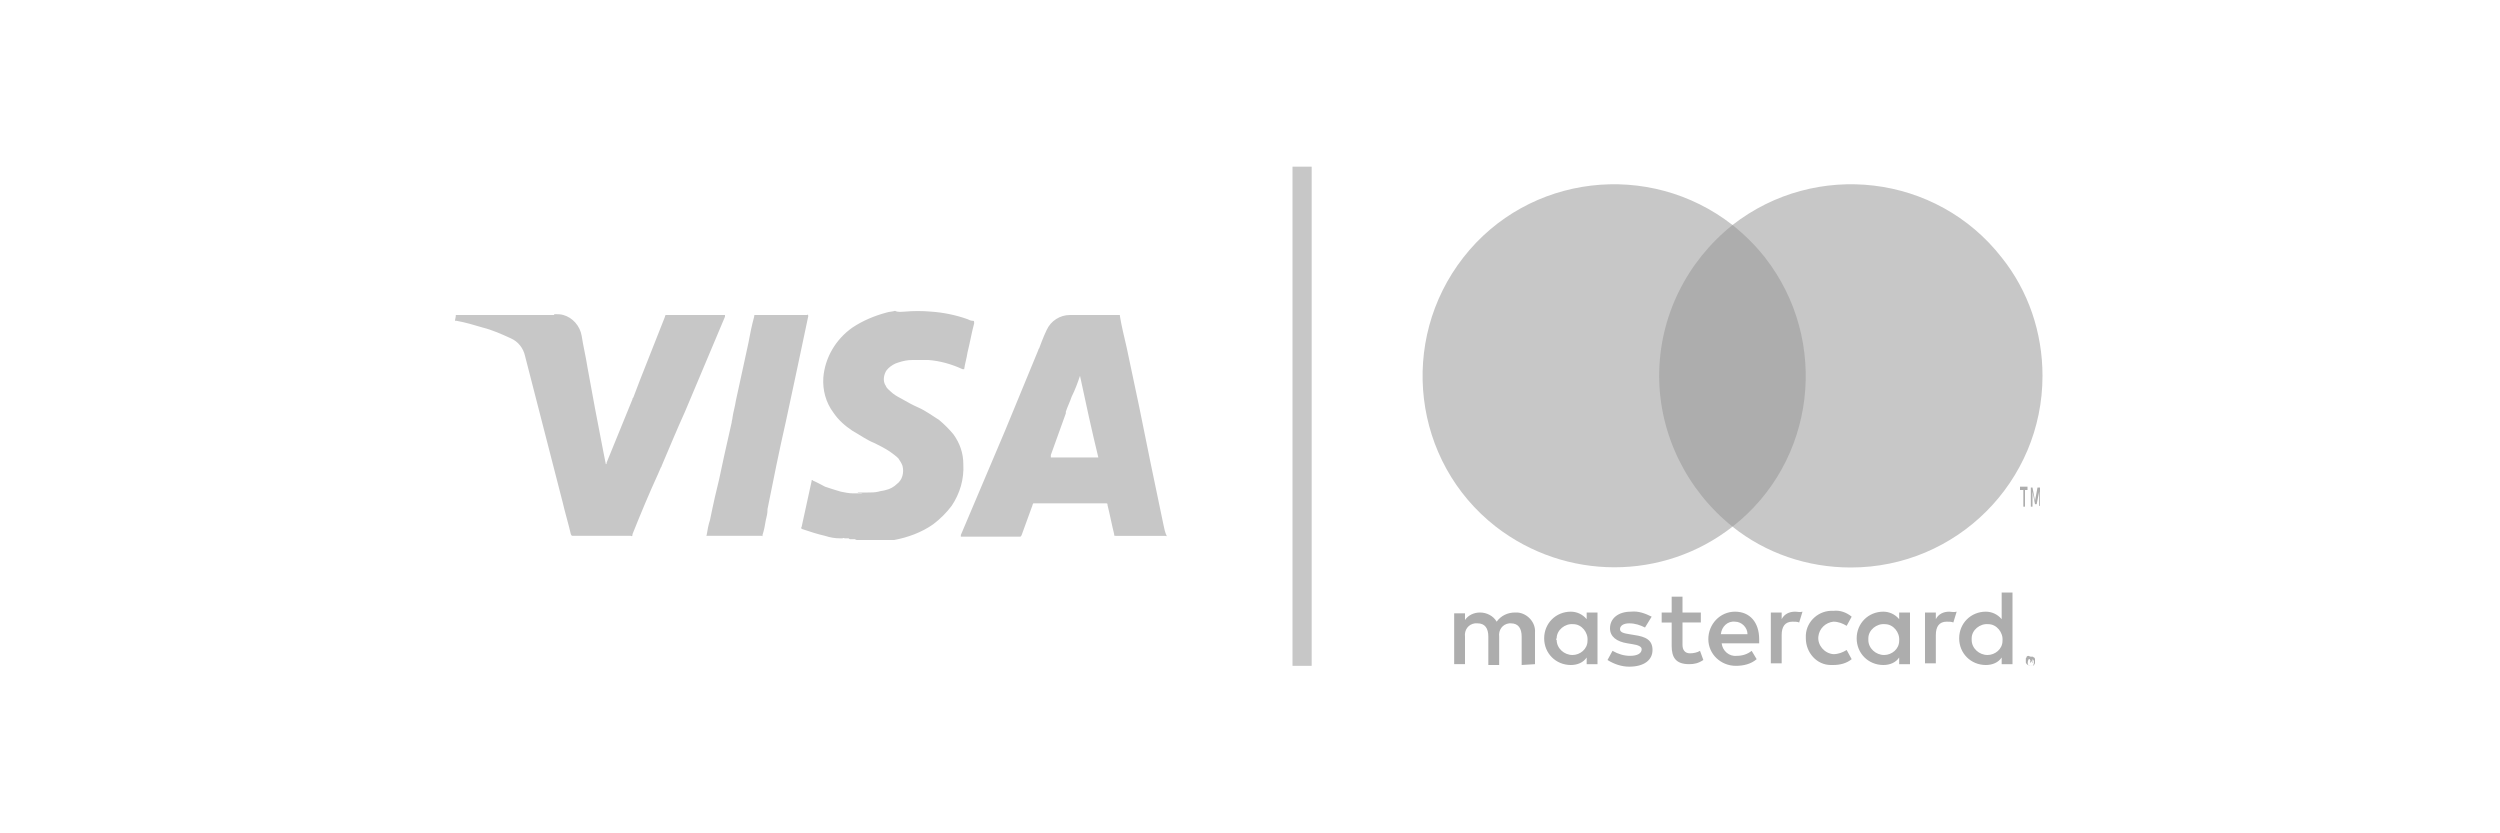
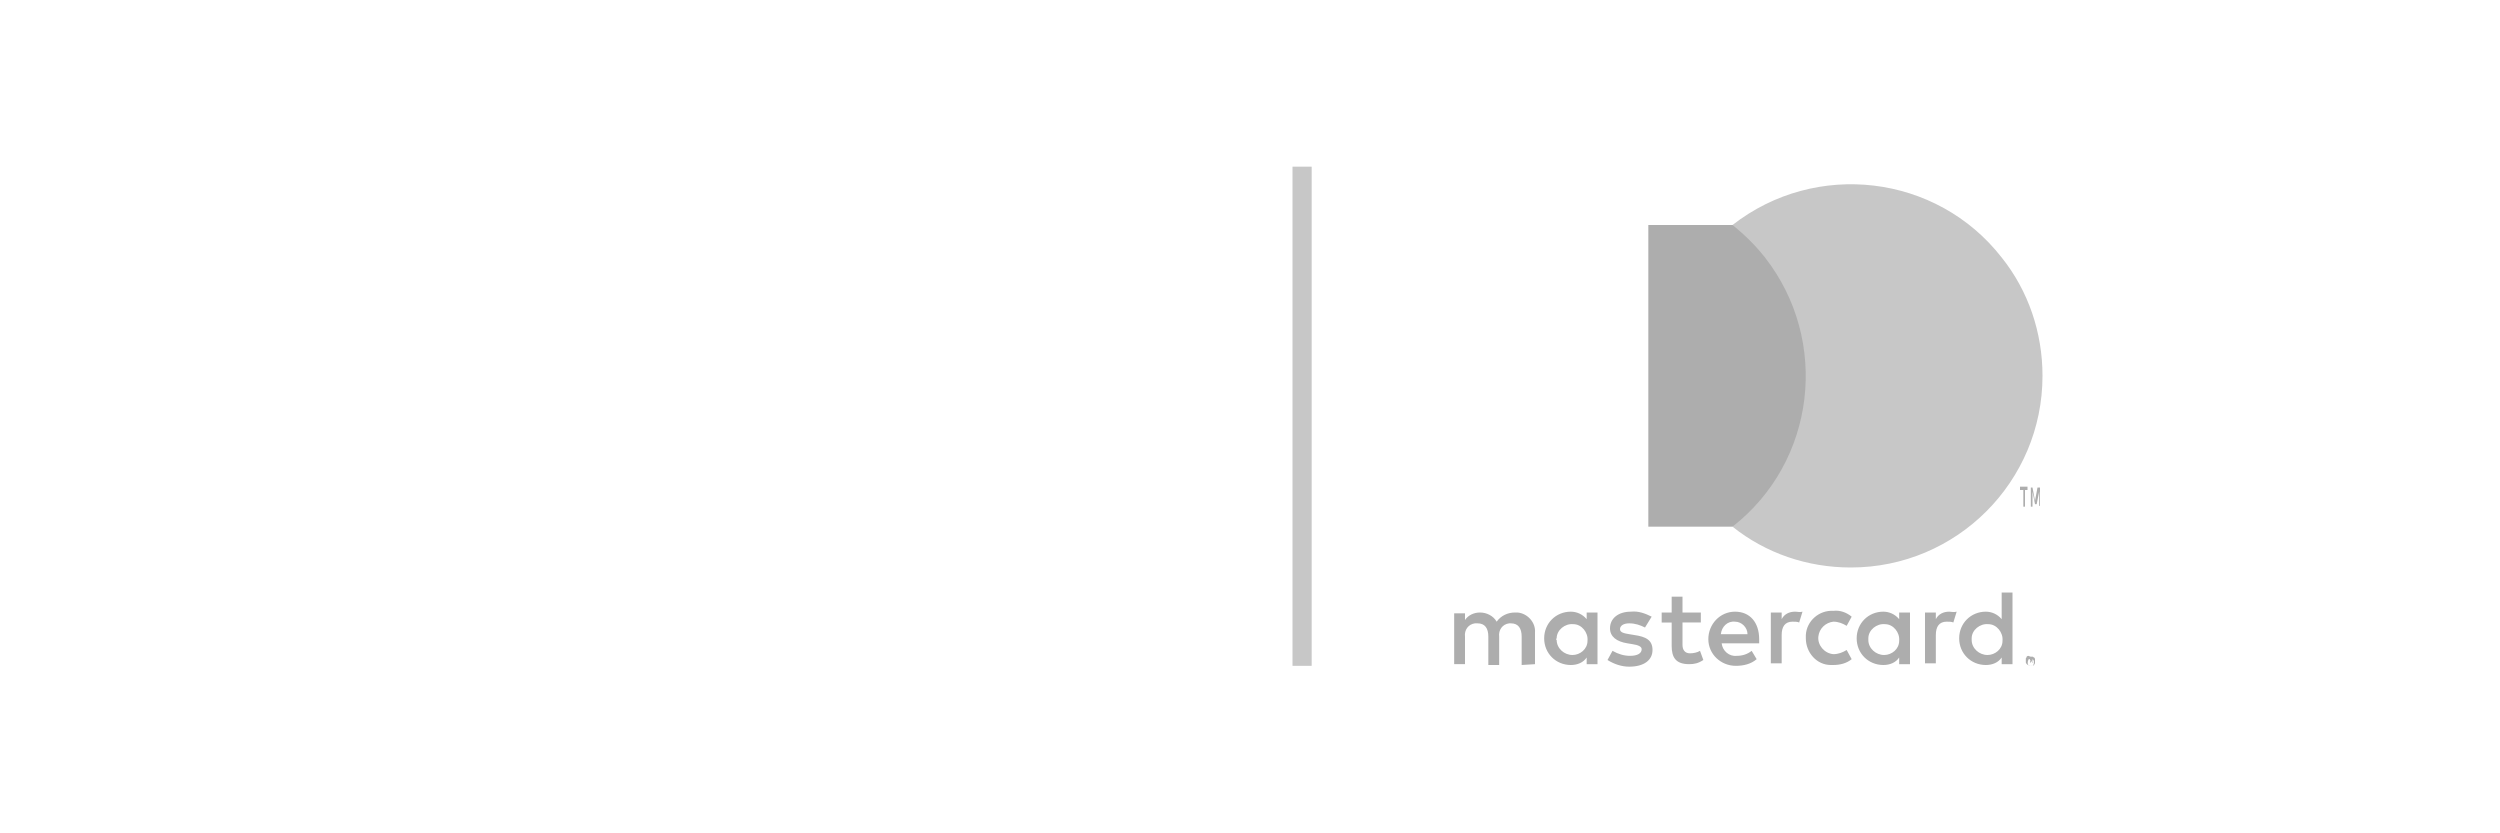
<svg xmlns="http://www.w3.org/2000/svg" version="1.1" id="Layer_1" x="0px" y="0px" viewBox="0 0 300 100" style="enable-background:new 0 0 300 100;" xml:space="preserve">
  <style type="text/css">
	.st0{fill:#090D16;}
	.st1{fill:#C7C7C7;}
	.st2{fill-rule:evenodd;clip-rule:evenodd;fill:#C7C7C7;}
	.st3{enable-background:new    ;}
	.st4{fill:#ADADAD;}
</style>
  <g id="logo-visa-master-2_1_">
    <g id="Group-2_1_" transform="translate(15, 12)">
      <g id="Group_1_">
-         <path id="Combined-Shape_1_" class="st1" d="M93.5,25.4c1.1-0.1,2.2-0.1,3.3,0c1.4,0.1,2.9,0.4,4.3,0.9c0.2,0.1,0.4,0.2,0.7,0.2     c0.1,0,0.1,0.1,0.1,0.3c-0.3,1.1-0.5,2.3-0.8,3.5c-0.1,0.7-0.3,1.3-0.4,2c-0.1,0-0.1,0-0.2,0c-1.3-0.6-2.7-1-4.1-1.1     c-0.5,0-1.1,0-1.7,0l0,0h-0.2c-0.6,0-1.1,0.1-1.7,0.3c-0.4,0.1-0.9,0.4-1.2,0.7c-0.1,0.1-0.3,0.3-0.4,0.6     c-0.2,0.5-0.2,1.1,0.1,1.5c0.1,0.3,0.4,0.5,0.6,0.7c0.3,0.3,0.8,0.6,1.2,0.8c0.7,0.4,1.4,0.8,2.1,1.1c0.9,0.4,1.7,1,2.5,1.5     c0.6,0.5,1.2,1.1,1.7,1.7c0.8,1.1,1.2,2.3,1.2,3.6c0.1,1.8-0.4,3.5-1.4,5c-0.6,0.8-1.4,1.6-2.2,2.2c-1.4,1-3.1,1.6-4.7,1.9l0,0     h-0.4c0,0,0,0-0.1,0l0,0h-0.2c0,0-0.1,0-0.1,0h-0.1c-0.1,0-0.2,0-0.3,0l0,0h-0.1c-0.1,0-0.2,0-0.3,0l0,0l-0.3,0     c-0.1,0-0.2,0-0.3,0c-0.7,0-1.4,0-2.2,0c-0.1,0-0.2,0-0.3-0.1c0,0-0.1,0-0.1,0l-0.2,0H87c-0.1,0-0.1-0.1-0.2-0.1c0,0,0,0-0.1,0     l-0.1,0h-0.2c-0.1,0-0.2-0.1-0.3,0l0,0h-0.1c0,0-0.1,0-0.2,0c-0.6,0-1.2-0.1-1.8-0.3c-0.9-0.2-1.8-0.5-2.7-0.8l0,0l0,0     c-0.2-0.1-0.2-0.1-0.1-0.3l0,0l1.2-5.5v-0.1c0.1,0,0.1,0,0.2,0.1c0.5,0.2,1,0.5,1.4,0.7c0.6,0.2,1.2,0.4,1.9,0.6     c0.5,0.1,1,0.2,1.4,0.2c0.2,0,0.4,0,0.6,0c0.2,0,0.4,0.1,0.6,0l-0.2,0c-0.1,0-0.3,0-0.4-0.1c0.2,0,0.4,0,0.6,0l0.6,0     c0.4,0,0.9,0,1.3-0.1c0.3-0.1,0.6-0.1,0.9-0.2c0.5-0.1,1-0.4,1.3-0.7c0.7-0.5,0.9-1.4,0.7-2.2c-0.1-0.3-0.3-0.6-0.5-0.9     c-0.3-0.3-0.6-0.5-1-0.8c-0.6-0.4-1.2-0.7-1.8-1c-1-0.4-1.8-1-2.7-1.5c-0.9-0.6-1.7-1.3-2.3-2.2c-0.9-1.2-1.3-2.7-1.2-4.2     c0.2-2.4,1.5-4.6,3.5-6c1.2-0.8,2.6-1.4,4.1-1.8c0.3-0.1,0.7-0.1,1-0.2C92.8,25.5,93.2,25.4,93.5,25.4z M119.3,25.8     c0.1,0,0.1,0,0.1,0.2c0.2,1.2,0.5,2.4,0.8,3.7c0.5,2.4,1,4.7,1.5,7.1l0,0l1.4,6.9c0.5,2.4,1,4.8,1.5,7.2c0.1,0.5,0.2,1,0.4,1.4     c0,0.1-0.1,0-0.2,0l0,0h-5.9c-0.2,0-0.2,0-0.2-0.2c-0.3-1.2-0.5-2.3-0.8-3.5c0-0.2,0-0.2-0.3-0.2H109c-0.1,0.1-0.1,0.3-0.2,0.5     c-0.4,1.1-0.8,2.2-1.2,3.3c-0.1,0.2-0.1,0.2-0.3,0.2l0,0h-7c0-0.1,0-0.1,0-0.2l0,0l5.3-12.5l4-9.7c0,0,0-0.1,0.1-0.2l0,0l0.3-0.8     c0.2-0.5,0.4-1,0.6-1.4c0.5-1.1,1.6-1.8,2.8-1.8l0,0L119.3,25.8z M51.5,25.7c0.4,0,0.8,0,1.1,0.1c1.1,0.3,2,1.3,2.2,2.5     c0.2,1.3,0.5,2.5,0.7,3.8c0.3,1.6,0.6,3.3,0.9,4.9l0,0l1,5.2c0.1,0.5,0.2,1,0.3,1.5c0.1,0,0.1-0.1,0.1-0.2l0,0l3.1-7.6     c0-0.1,0-0.1,0.1-0.2l0,0l0.8-2.1l3-7.6l0-0.1c0,0,0.1-0.1,0.1-0.1l0,0h7.1c0,0.1,0,0.1,0,0.2c-1.6,3.8-3.2,7.6-4.8,11.4     c-1,2.2-1.9,4.4-2.8,6.5c0,0,0,0.1-0.1,0.2c-0.1,0.2-0.2,0.5-0.3,0.7c-1.1,2.4-2.1,4.8-3.1,7.3c0,0,0,0,0,0.1v0     c0,0.1-0.1,0.2-0.2,0.1l0,0h-6.9c-0.2,0-0.2,0-0.3-0.2c-0.3-1.3-0.7-2.6-1-3.9l0,0l-3.6-14c-0.3-1.2-0.6-2.3-0.9-3.5     c-0.2-0.9-0.8-1.7-1.7-2.1c-1.1-0.5-2.2-1-3.4-1.3c-1-0.3-2-0.6-3.1-0.8c-0.1,0-0.1,0-0.2,0c0-0.2,0.1-0.4,0.1-0.7l0,0l0,0     c0,0,0.1,0,0.1,0l0,0H51.5z M81.9,25.7C82,25.7,81.9,25.8,81.9,25.7L81.9,25.7l0.1,0.2c-0.9,4.3-1.8,8.5-2.7,12.7     c-0.8,3.5-1.5,7-2.2,10.5c0,0,0,0,0,0.1c0,0.4-0.1,0.8-0.2,1.2c-0.1,0.6-0.2,1.2-0.4,1.8c0,0,0,0,0,0.1c0,0.1-0.1,0-0.1,0l0,0     h-6.5c-0.1,0-0.2,0-0.1-0.1c0.1-0.6,0.2-1.2,0.4-1.8c0.2-1,0.4-1.9,0.6-2.8l0,0l0.5-2.1c0.2-0.9,0.4-1.9,0.6-2.8     c0.3-1.3,0.6-2.7,0.9-4c0-0.2,0.1-0.4,0.1-0.6c0.1-0.7,0.3-1.3,0.4-2l0,0l1.5-6.9c0.2-1.1,0.4-2.1,0.7-3.2c0-0.2,0-0.2,0.2-0.2     l0,0H81.9z M114.6,33.1L114.6,33.1C114.6,33.1,114.6,33.1,114.6,33.1c-0.3,0.9-0.6,1.7-1,2.5c-0.2,0.6-0.5,1.2-0.7,1.8l0,0l0,0.1     l0,0l0,0.1l-1.8,5l0,0l0,0.3h5.7C116,39.6,115.3,36.4,114.6,33.1L114.6,33.1z" />
        <path id="Shape_2_" class="st4" d="M169.2,67.7v-3.8c0.1-1.2-0.9-2.3-2.1-2.4c-0.1,0-0.2,0-0.3,0c-0.9,0-1.7,0.4-2.2,1.1     c-0.4-0.7-1.2-1.1-2-1.1c-0.7,0-1.4,0.3-1.8,0.9v-0.8h-1.3v6.1h1.3v-3.3c-0.1-0.8,0.4-1.5,1.2-1.6c0.1,0,0.2,0,0.3,0     c0.9,0,1.3,0.6,1.3,1.6v3.4h1.3v-3.4c-0.1-0.8,0.4-1.5,1.2-1.6c0.1,0,0.2,0,0.2,0c0.9,0,1.3,0.6,1.3,1.6v3.4L169.2,67.7z      M189.1,61.5h-2.2v-1.9h-1.3v1.9h-1.2v1.2h1.2v2.8c0,1.4,0.5,2.2,2.1,2.2c0.6,0,1.1-0.1,1.7-0.5l-0.4-1.1     c-0.3,0.2-0.8,0.3-1.2,0.3c-0.6,0-0.9-0.4-0.9-1v-2.7h2.2V61.5z M200.4,61.4c-0.7,0-1.3,0.3-1.6,0.9v-0.8h-1.3v6.1h1.3v-3.4     c0-1,0.4-1.6,1.3-1.6c0.3,0,0.6,0,0.8,0.1l0.4-1.3C201,61.5,200.7,61.4,200.4,61.4L200.4,61.4z M183.2,62     c-0.8-0.4-1.6-0.7-2.5-0.6c-1.5,0-2.5,0.8-2.5,2c0,1,0.8,1.6,2.1,1.8l0.6,0.1c0.7,0.1,1.1,0.3,1.1,0.6c0,0.5-0.5,0.8-1.4,0.8     c-0.7,0-1.4-0.2-2.1-0.6l-0.6,1.1c0.8,0.5,1.7,0.8,2.6,0.8c1.8,0,2.8-0.8,2.8-2s-0.8-1.6-2.2-1.8l-0.6-0.1     c-0.6-0.1-1.1-0.2-1.1-0.6c0-0.4,0.4-0.7,1.1-0.7c0.7,0,1.3,0.2,1.9,0.5L183.2,62z M218.9,61.4c-0.7,0-1.3,0.3-1.6,0.9v-0.8h-1.3     v6.1h1.3v-3.4c0-1,0.4-1.6,1.3-1.6c0.3,0,0.6,0,0.8,0.1l0.4-1.3C219.5,61.5,219.1,61.4,218.9,61.4L218.9,61.4z M201.7,64.6     c0,1.7,1.3,3.2,3,3.2c0.1,0,0.2,0,0.3,0c0.8,0,1.6-0.2,2.2-0.7l-0.6-1.1c-0.5,0.3-1,0.5-1.6,0.5c-1.1-0.1-1.9-1.1-1.8-2.1     c0.1-1,0.9-1.7,1.8-1.8c0.6,0,1.1,0.2,1.6,0.5l0.6-1.1c-0.6-0.5-1.4-0.8-2.2-0.7c-1.7-0.1-3.2,1.2-3.3,2.9     C201.7,64.4,201.7,64.5,201.7,64.6L201.7,64.6z M214.2,64.6v-3.1h-1.3v0.8c-0.5-0.6-1.2-0.9-1.9-0.9c-1.8,0-3.2,1.4-3.2,3.2     c0,1.8,1.4,3.2,3.2,3.2c0.8,0,1.5-0.3,1.9-0.9v0.8h1.3V64.6z M209.2,64.6c0-1,1-1.8,2-1.7c1,0,1.8,1,1.7,2c0,1-0.9,1.7-1.8,1.7     c-1,0-1.9-0.8-1.9-1.8C209.2,64.7,209.2,64.7,209.2,64.6z M193.2,61.4c-1.8,0-3.2,1.5-3.2,3.3c0,1.8,1.5,3.2,3.3,3.2l0,0     c0.9,0,1.8-0.2,2.5-0.8l-0.6-1c-0.5,0.4-1.1,0.6-1.8,0.6c-0.9,0.1-1.7-0.6-1.8-1.5h4.5c0-0.1,0-0.3,0-0.5     C196.1,62.7,195,61.4,193.2,61.4L193.2,61.4z M193.2,62.6c0.8,0,1.5,0.7,1.5,1.5l0,0h-3.2C191.6,63.2,192.3,62.5,193.2,62.6     L193.2,62.6z M226.5,64.6v-5.5h-1.3v3.2c-0.5-0.6-1.2-0.9-1.9-0.9c-1.8,0-3.2,1.4-3.2,3.2c0,1.8,1.4,3.2,3.2,3.2     c0.8,0,1.5-0.3,1.9-0.9v0.8h1.3V64.6z M228.7,66.8c0.1,0,0.1,0,0.2,0c0.1,0,0.1,0.1,0.2,0.1c0,0,0.1,0.1,0.1,0.2     c0,0.1,0,0.3,0,0.5c0,0-0.1,0.1-0.1,0.2c0,0-0.1,0.1-0.2,0.1c-0.1,0-0.1,0-0.2,0c-0.2,0-0.5-0.1-0.6-0.4c0-0.1,0-0.3,0-0.5     c0,0,0.1-0.1,0.1-0.2c0,0,0.1-0.1,0.2-0.1C228.6,66.8,228.7,66.8,228.7,66.8L228.7,66.8z M228.7,67.9c0,0,0.1,0,0.2,0     c0,0,0.1,0,0.1-0.1c0.1-0.2,0.1-0.5,0-0.6c0,0-0.1-0.1-0.1-0.1c0,0-0.1,0-0.2,0c0,0-0.1,0-0.2,0c0,0-0.1,0-0.1,0.1     c-0.1,0.2-0.1,0.5,0,0.6c0,0,0.1,0.1,0.1,0.1C228.6,67.9,228.7,67.9,228.7,67.9L228.7,67.9z M228.8,67.1c0,0,0.1,0,0.1,0     c0,0,0,0.1,0,0.1c0,0,0,0.1,0,0.1c0,0-0.1,0-0.1,0l0.2,0.2h-0.1l-0.2-0.2h0v0.2h-0.1v-0.5H228.8z M228.6,67.2v0.1h0.1     c0,0,0,0,0.1,0v0v0c0,0,0,0-0.1,0L228.6,67.2z M221.6,64.6c0-1,1-1.8,2-1.7c1,0,1.8,1,1.7,2c0,1-0.9,1.7-1.8,1.7     c-1,0-1.9-0.8-1.9-1.8C221.6,64.7,221.6,64.7,221.6,64.6z M176.7,64.6v-3.1h-1.3v0.8c-0.5-0.6-1.2-0.9-1.9-0.9     c-1.8,0-3.2,1.4-3.2,3.2c0,1.8,1.4,3.2,3.2,3.2c0.8,0,1.5-0.3,1.9-0.9v0.8h1.3V64.6z M171.8,64.6c0-1,1-1.8,2-1.7     c1,0,1.8,1,1.7,2c0,1-0.9,1.7-1.8,1.7c-1,0-1.9-0.8-1.9-1.8C171.7,64.7,171.7,64.7,171.8,64.6L171.8,64.6z" />
        <rect id="Rectangle_2_" x="182.8" y="15" class="st4" width="20.1" height="36.2" />
-         <path id="_Path__3_" class="st1" d="M184.1,33.1c0-7.1,3.3-13.7,8.8-18.1c-10-7.8-24.5-6.1-32.3,3.9c-7.8,10-6.1,24.5,3.9,32.3     c8.4,6.5,20.1,6.5,28.4,0C187.4,46.8,184.1,40.1,184.1,33.1z" />
        <path id="Path_5_" class="st1" d="M230.1,33.1c0,12.7-10.3,23-23,23c-5.2,0-10.2-1.7-14.2-4.9c10-7.8,11.7-22.3,3.9-32.3     c-1.1-1.4-2.4-2.7-3.9-3.9c10-7.8,24.5-6.1,32.3,3.9C228.4,22.9,230.1,27.9,230.1,33.1L230.1,33.1z" />
        <path id="Shape_1_" class="st4" d="M228,48.8v-2h0.3v-0.4h-0.9v0.4h0.4v2H228z M229.8,48.8v-2.3h-0.3l-0.3,1.6l-0.3-1.6h-0.2v2.3     h0.2V47l0.3,1.5h0.2l0.3-1.5v1.7H229.8z" />
        <polygon id="Path_4_" class="st1" points="142.4,8 142.4,67.9 140.1,67.9 140.1,8    " />
      </g>
    </g>
  </g>
</svg>